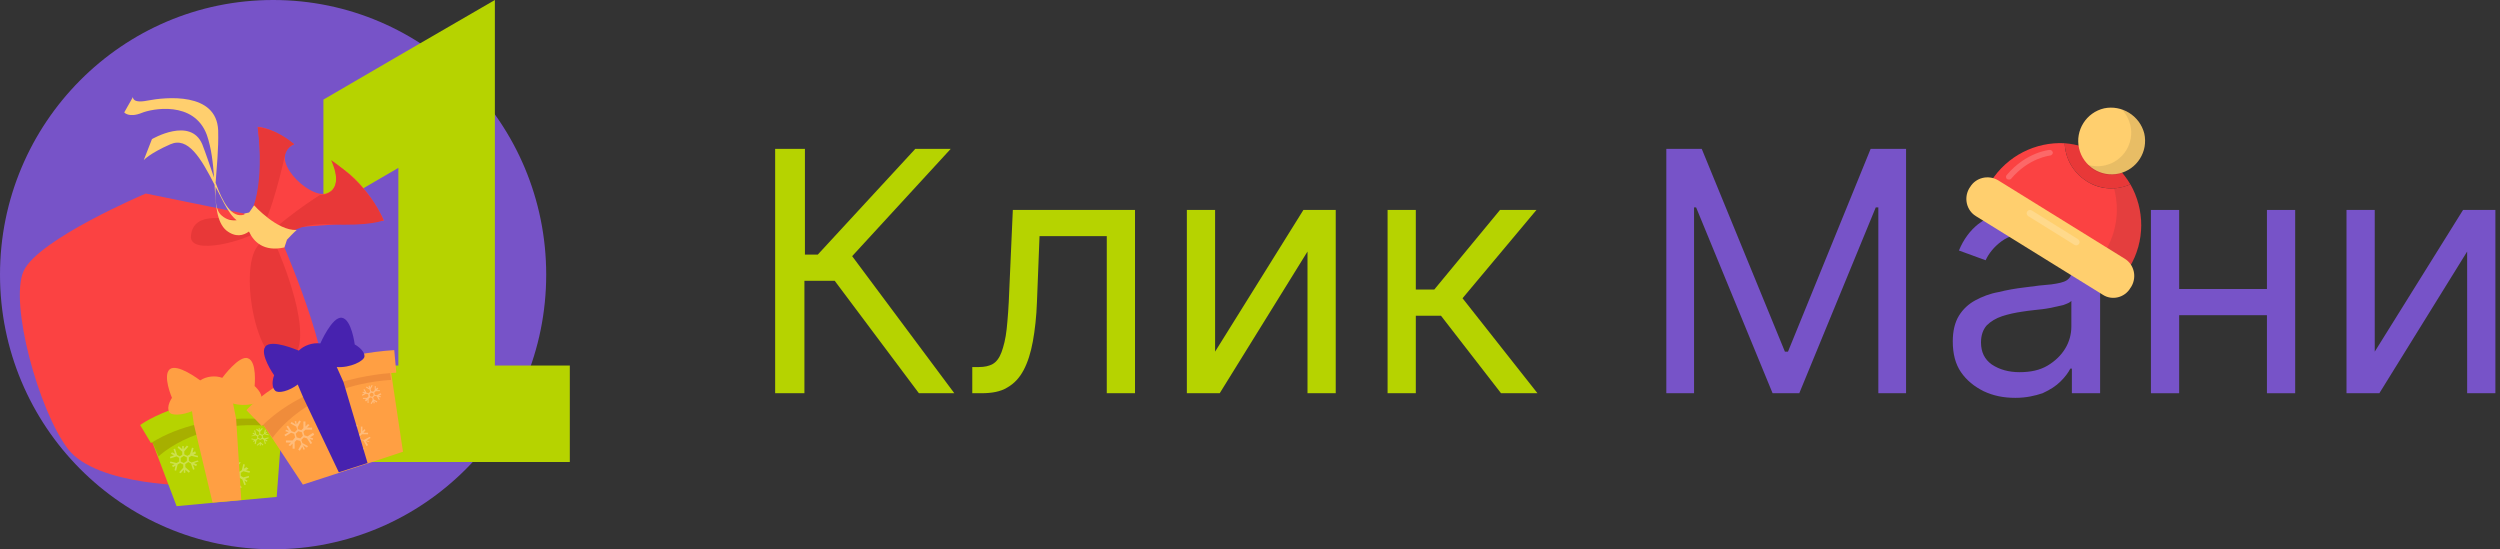
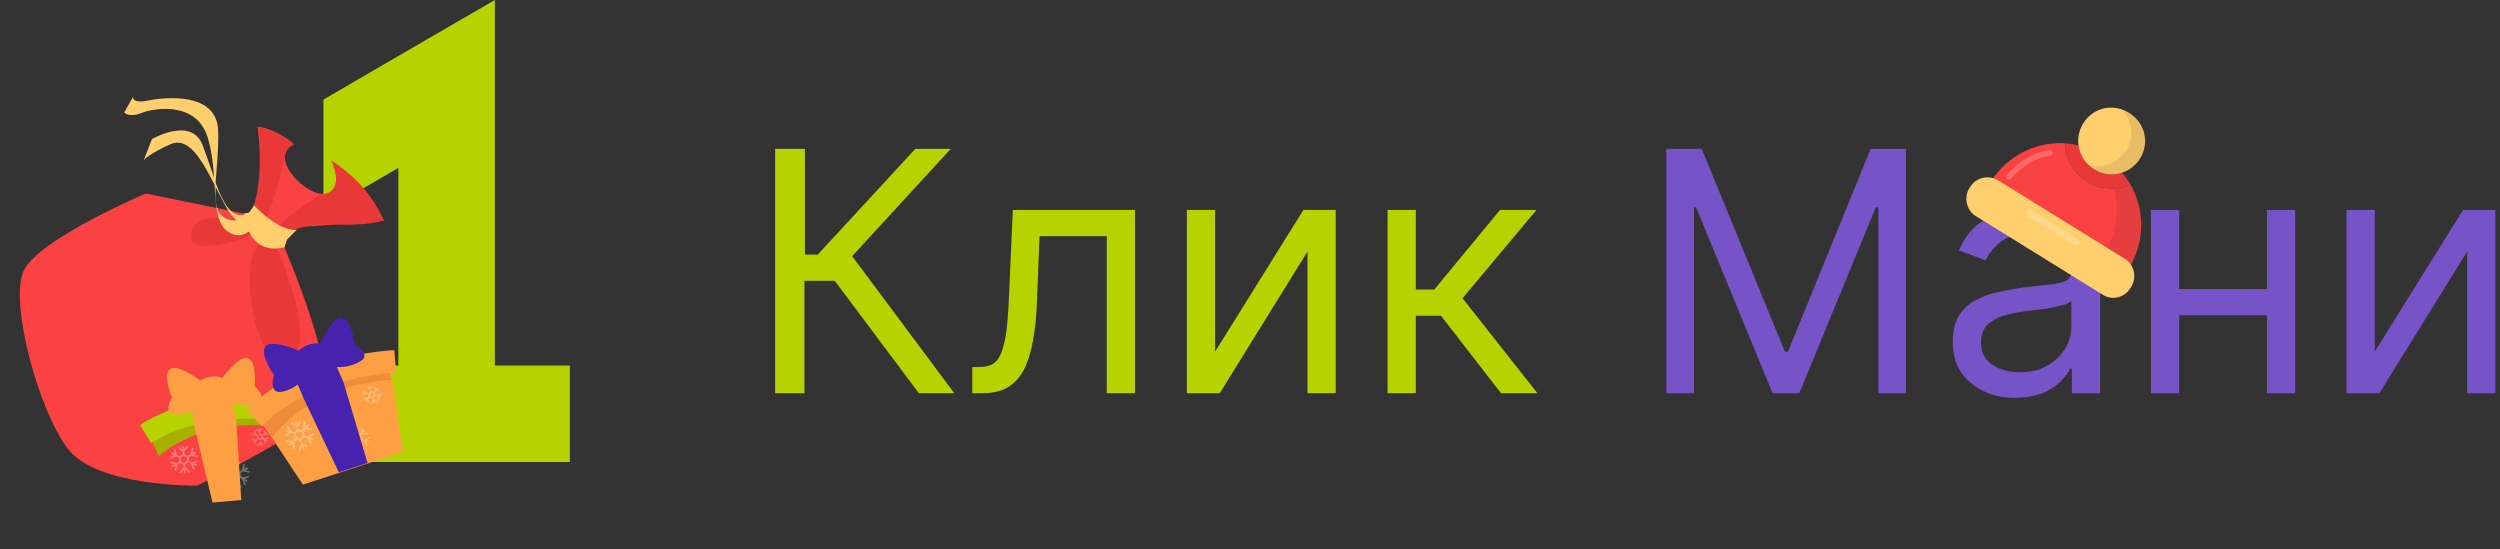
<svg xmlns="http://www.w3.org/2000/svg" version="1.1" id="Слой_1" x="0px" y="0px" viewBox="0 0 487 107" style="enable-background:new 0 0 487 107;" xml:space="preserve">
  <rect x="0" y="0" width="487" height="107" fill="#333333" stroke="none" />
  <style type="text/css">
	.st0{fill:#7753C8;}
	.st1{fill:#B6D300;}
	.st2{fill:none;}
	.st3{fill-rule:evenodd;clip-rule:evenodd;fill:#B6D300;}
	.st4{fill:#FB4242;}
	.st5{opacity:0.1;fill:#1D1D1B;}
	.st6{fill:#E83838;}
	.st7{fill:#FFCF6E;}
	.st8{opacity:0.2;}
	.st9{fill:#FFFFFF;}
	.st10{opacity:0.2;fill:#FFFFFF;}
	.st11{fill:#A7AF00;}
	.st12{opacity:0.3;}
	.st13{fill:#FF9F43;}
	.st14{fill:#EF8C3B;}
	.st15{fill:#4722AF;}
</style>
  <path class="st0" d="M462.6,68.5l17.2-27.6h6.3v35.7h-5.5V49l-17.1,27.6h-6.4V40.9h5.5V68.5z" />
  <path class="st0" d="M442.9,56.3v5.1h-19.7v-5.1H442.9z M424.5,40.9v35.7H419V40.9H424.5z M447.1,40.9v35.7h-5.5V40.9H447.1z" />
  <path class="st0" d="M392.6,77.5c-2.3,0-4.3-0.4-6.2-1.3c-1.8-0.9-3.3-2.1-4.4-3.7c-1.1-1.6-1.6-3.6-1.6-6c0-2,0.4-3.7,1.2-5  c0.8-1.3,1.9-2.3,3.2-3c1.3-0.7,2.8-1.3,4.5-1.6c1.6-0.4,3.3-0.7,5-0.9c2.2-0.3,3.9-0.5,5.3-0.6c1.4-0.2,2.4-0.4,3-0.8  c0.6-0.4,1-1,1-1.9v-0.2c0-2.3-0.6-4.1-1.9-5.3c-1.2-1.3-3.1-1.9-5.6-1.9c-2.6,0-4.7,0.6-6.2,1.7c-1.5,1.1-2.5,2.4-3.1,3.7l-5.2-1.9  c0.9-2.2,2.2-3.9,3.7-5.1c1.6-1.2,3.3-2.1,5.1-2.6c1.9-0.5,3.7-0.7,5.5-0.7c1.1,0,2.5,0.1,4,0.4c1.5,0.3,3,0.8,4.3,1.7  c1.4,0.8,2.6,2.1,3.5,3.8c0.9,1.7,1.4,4,1.4,6.8v23.5h-5.5v-4.8h-0.3c-0.4,0.8-1,1.6-1.9,2.5c-0.9,0.9-2,1.6-3.5,2.3  C396.4,77.1,394.7,77.5,392.6,77.5z M393.4,72.5c2.2,0,4-0.4,5.5-1.3c1.5-0.9,2.6-2,3.4-3.3c0.8-1.3,1.2-2.8,1.2-4.3v-5  c-0.2,0.3-0.7,0.5-1.5,0.8c-0.8,0.2-1.7,0.4-2.7,0.6c-1,0.2-2,0.3-3,0.4c-0.9,0.1-1.7,0.2-2.3,0.3c-1.4,0.2-2.8,0.5-4,0.9  c-1.2,0.4-2.2,1-3,1.8c-0.7,0.8-1.1,1.9-1.1,3.3c0,1.9,0.7,3.3,2.1,4.3C389.5,72,391.3,72.5,393.4,72.5z" />
  <path class="st0" d="M324.6,29h6.9l16.2,39.5h0.6L364.4,29h6.9v47.6h-5.4V40.4h-0.5l-14.9,36.2h-5.2l-14.9-36.2H330v36.2h-5.4V29z" />
  <path class="st1" d="M270.3,76.6V40.9h5.5v15.5h3.6l12.8-15.5h7.1l-14.4,17.2l14.6,18.5h-7.1l-11.7-15.1h-4.9v15.1H270.3z" />
  <path class="st1" d="M236.7,68.5l17.2-27.6h6.3v35.7h-5.5V49l-17.1,27.6h-6.4V40.9h5.5V68.5z" />
  <path class="st1" d="M189.4,76.6v-5.1h1.3c1.1,0,2-0.2,2.7-0.6c0.7-0.4,1.3-1.2,1.7-2.3c0.4-1.1,0.8-2.6,1-4.5  c0.2-1.9,0.4-4.4,0.5-7.4l0.7-15.8h23.8v35.7h-5.5V46h-13.1L202,58.8c-0.1,2.9-0.4,5.5-0.8,7.7c-0.4,2.2-1,4.1-1.8,5.6  c-0.8,1.5-1.8,2.6-3.2,3.4c-1.3,0.8-3,1.1-5,1.1H189.4z" />
  <path class="st1" d="M179,76.6l-16.4-21.9h-5.9v21.9H151V29h5.8v20.6h2.5L178.3,29h6.9L166,49.9l19.9,26.7H179z" />
  <rect y="0" class="st2" width="111" height="107" />
-   <path class="st0" d="M53.2,107c29.4,0,53.2-24,53.2-53.5S82.6,0,53.2,0C23.8,0,0,24,0,53.5S23.8,107,53.2,107z" />
  <path class="st3" d="M96.4,90H111V71.2H96.4V21.8V0L77.6,10.9L63,19.4v21.8l14.6-8.5v38.5H63V90h14.6H96.4z" />
  <g>
    <g>
      <g>
        <path class="st4" d="M415,35.9c-2.7,1.2-5.9,1.1-8.5-0.6c-2.7-1.7-4.2-4.5-4.3-7.4c-5.6-0.3-11.2,2.4-14.4,7.5l-1.8,2.9L413,55     l1.8-2.9C417.9,47,417.8,40.8,415,35.9z" />
        <path class="st5" d="M409.6,30.3c-0.8-0.5-1.7-0.9-2.5-1.3c5.6,5,7,13.5,2.9,20.1l-1.8,2.9L413,55l1.8-2.9     C419.4,44.7,417.1,34.9,409.6,30.3z" />
        <path class="st6" d="M406.5,35.3c2.7,1.7,5.9,1.8,8.5,0.6c-1.3-2.2-3.1-4.1-5.4-5.6c-2.3-1.4-4.9-2.2-7.4-2.4     C402.3,30.8,403.8,33.6,406.5,35.3z" />
        <path class="st7" d="M417.7,26c0.8,3.5-1.4,7-4.9,7.8c-3.5,0.8-7-1.4-7.8-4.9c-0.8-3.5,1.4-7,4.9-7.8     C413.3,20.4,416.8,22.5,417.7,26z" />
        <path class="st5" d="M413.3,21.3c0.8,0.8,1.4,1.9,1.7,3.1c0.8,3.5-1.4,7-4.9,7.8c-1.2,0.3-2.4,0.2-3.5-0.1     c1.5,1.6,3.9,2.4,6.2,1.8c3.5-0.8,5.7-4.3,4.9-7.8C417.1,23.7,415.4,22,413.3,21.3z" />
        <path class="st7" d="M409.6,57.4l-24.7-15.3c-1.8-1.1-2.4-3.5-1.3-5.4l0.2-0.3c1.1-1.8,3.5-2.4,5.4-1.3l24.7,15.3     c1.8,1.1,2.4,3.5,1.3,5.4l-0.2,0.3C413.9,58,411.4,58.6,409.6,57.4z" />
      </g>
      <g class="st8">
        <path class="st9" d="M391,34.9C390.9,34.9,390.9,34.8,391,34.9c-0.3-0.2-0.3-0.6-0.1-0.8c3.8-4.5,8.3-4.9,8.4-4.9     c0.3,0,0.5,0.2,0.6,0.5c0,0.3-0.2,0.5-0.5,0.6l0,0c0,0-4.2,0.4-7.7,4.6C391.5,35,391.2,35,391,34.9z" />
      </g>
      <path class="st10" d="M404.1,47.7l-9-5.6c-0.3-0.2-0.4-0.6-0.2-0.9l0,0c0.2-0.3,0.6-0.4,0.9-0.2l9,5.6c0.3,0.2,0.4,0.6,0.2,0.9    l0,0C404.8,47.8,404.4,47.9,404.1,47.7z" />
    </g>
  </g>
  <path class="st4" d="M48.5,41.8l-20.1-4.1c0,0-21,8.9-23.8,15.1c-2.8,6.2,2.9,27.1,8.6,34.6c5.7,7.5,25.2,7.2,25.2,7.2  s20-9.5,24.2-14.8c4.2-5.3-7.2-31.6-7.2-31.6s0.9-3.8,2-3.9c1.1-0.1,17.4-1.3,17.4-1.3s-3.5-8.1-9.9-11.2c0,0,2,4.9-1.4,5.9  c-3.4,1-11.7-7.1-6.2-9.6c0,0-3.7-3.1-7.1-3.4C50.2,24.7,52.1,37.1,48.5,41.8z" />
  <path class="st6" d="M74.5,42.4c-0.1-0.2-0.2-0.4-0.3-0.6c-3.1-6.4-9.7-10.6-9.7-10.6c3.1,7-2.2,6.8-2.2,6.8s-8.2,5.1-12.1,9.9  c-3.9,4.8,0.1,25.3,6.1,22.3c6-3.1-2.3-21.8-2.3-21.8s1.4-5.1,10-4.7c8.4,0.4,10.7-0.8,10.7-0.8" />
  <path class="st6" d="M57.3,28.1c0,0-1.4,0.4-1.8,2.2c0,0-2.7,12.4-4.9,14.5c-2.2,2-13.9,5.2-13.4,1.1c0.5-5.1,7.5-3,9.9-3  s4.4-7.7,3.1-18.1C50.2,24.7,53.7,25,57.3,28.1z" />
  <path class="st7" d="M49.5,40l-0.9,1.3c0,0-0.1,0.1-0.1,0.1l-0.9,0.2c0,0,0,0.1,0,0.2c-2.5,0.8-4.2-2.4-5.6-6.2  c0.2-2.9,0.6-6.5,0.5-10.2c-0.3-7.5-10.2-6.5-13.8-5.8c-3,0.6-2.8-0.7-2.8-0.7l-1.7,3c0,0,0.9,1.1,3.4,0.1  c1.9-0.8,10.2-2.5,12.7,4.3c0.9,2.6,1.2,5.5,1.4,8.3c-0.8-2.3-1.6-4.7-2.3-6.5c-2.3-5.4-9.8-1-9.8-1l-1.6,4.1c0,0,1.1-1.3,5.2-3.1  c3.4-1.5,5.9,2.6,8.6,7.9c0.2,3.9,0.4,7.3,2.3,8.9c1.8,1.4,3.3,1,4.4,0.2c0.9,2,2.9,4,6.9,3.1l0.5-1.5c1.4-1.5,1.9-1.9,1.9-1.9  C54,45,49.5,40,49.5,40z M43.2,42c-1.2-1-1.3-3-1.2-5.6c0.5,1,1.1,2.1,1.6,3.1c0.9,1.7,1.7,2.8,2.5,3.4C45.1,43,44.1,42.8,43.2,42z" />
-   <path class="st1" d="M29.4,85.4l5,13.2c0,0,14.8-1.4,19.5-1.8l1.2-16.1C55.1,80.7,41.2,76.7,29.4,85.4z" />
  <path class="st11" d="M30.9,88.9c0,0,8.3-8.1,24-5.6l0.2-2.6c0,0-12-2.8-21.2,2l-4.5,2.7L30.9,88.9z" />
  <path class="st1" d="M27.3,82.8c0,0,10.5-7.8,29.4-4.8l-0.6,4.2c0,0-15.1-3.1-26.7,4.1L27.3,82.8z" />
  <g class="st12">
    <path class="st9" d="M38.5,89.7l-1.2,0.4l-0.5-0.3l0-0.7l0.5-0.3l1.2,0.3l0.1-0.3l-0.9-0.2l0.5-0.3L38,87.9l-0.5,0.3l0.2-0.9   l-0.3-0.1L37,88.5l-0.5,0.3l-0.6-0.3l0-0.6l0.8-0.9l-0.3-0.2l-0.6,0.7l0-0.6l-0.3,0l0,0.6l-0.7-0.6l-0.2,0.3l0.9,0.8l0,0.6   l-0.5,0.3l-0.5-0.3l-0.4-1.2l-0.3,0.1l0.3,0.9l-0.6-0.3l-0.2,0.3l0.6,0.3L33.1,89l0.1,0.3l1.2-0.4l0.5,0.3l0,0.7l-0.5,0.3l-1.2-0.3   l-0.1,0.3l0.9,0.2l-0.5,0.3l0.2,0.3l0.5-0.3L34,91.6l0.3,0.1l0.3-1.2l0.5-0.3l0.6,0.3l0,0.6L34.9,92l0.3,0.2l0.6-0.7l0,0.6l0.3,0   l0-0.6l0.7,0.6l0.2-0.3L36.1,91l0-0.6l0.6-0.4l0.5,0.3l0.4,1.2l0.3-0.1l-0.3-0.9l0.6,0.3l0.2-0.3l-0.6-0.3l0.9-0.3L38.5,89.7z    M36.4,89.8l-0.6,0.4l-0.6-0.3l0-0.7l0.6-0.4l0.6,0.3L36.4,89.8z" />
    <path class="st9" d="M48.5,92.7L47.4,93l-0.5-0.3l0-0.6l0.5-0.3l1.2,0.3l0.1-0.3l-0.8-0.2l0.5-0.3L48,91l-0.5,0.3l0.2-0.8l-0.3-0.1   l-0.3,1.2l-0.5,0.3l-0.5-0.3l0-0.6l0.8-0.9L46.7,90l-0.6,0.6l0-0.6l-0.3,0l0,0.6L45.1,90l-0.2,0.2l0.9,0.8l0,0.6L45.3,92l-0.5-0.3   l-0.4-1.1l-0.3,0.1l0.3,0.8l-0.5-0.3l-0.1,0.3l0.5,0.3L43.4,92l0.1,0.3l1.1-0.4l0.5,0.3l0,0.6l-0.5,0.3l-1.2-0.3l-0.1,0.3l0.8,0.2   l-0.5,0.3L44,94l0.5-0.3l-0.2,0.8l0.3,0.1l0.3-1.2l0.5-0.3l0.6,0.3l0,0.6l-0.8,0.9l0.2,0.2l0.6-0.6l0,0.6l0.3,0l0-0.6l0.6,0.6   l0.2-0.2L46.2,94l0-0.6l0.5-0.3l0.5,0.3l0.4,1.1l0.3-0.1l-0.3-0.8l0.5,0.3l0.1-0.3l-0.5-0.3l0.8-0.3L48.5,92.7z M46.6,92.8L46,93.1   l-0.5-0.3l0-0.6l0.5-0.3l0.5,0.3L46.6,92.8z" />
    <path class="st9" d="M52.3,85.2l-0.8,0.2l-0.3-0.2l0-0.4l0.3-0.2l0.8,0.2l0-0.2l-0.6-0.1l0.3-0.2L52,84.1l-0.3,0.2l0.1-0.6l-0.2,0   l-0.2,0.8l-0.3,0.2l-0.4-0.2l0-0.4l0.5-0.6l-0.2-0.1l-0.4,0.4l0-0.4l-0.2,0l0,0.4L50,83.5l-0.1,0.2l0.6,0.5l0,0.4l-0.3,0.2   l-0.3-0.2l-0.2-0.8l-0.2,0.1l0.2,0.6l-0.4-0.2l-0.1,0.2l0.4,0.2l-0.6,0.2L49,85l0.8-0.2l0.3,0.2l0,0.4l-0.3,0.2L49,85.4l0,0.2   l0.6,0.1l-0.3,0.2l0.1,0.2l0.3-0.2l-0.1,0.6l0.2,0l0.2-0.8l0.3-0.2l0.4,0.2l0,0.4L50,86.7l0.2,0.1l0.4-0.4l0,0.4l0.2,0l0-0.4   l0.4,0.4l0.1-0.2l-0.6-0.5l0-0.4l0.4-0.2l0.3,0.2l0.2,0.8l0.2-0.1l-0.2-0.6l0.4,0.2l0.1-0.2l-0.4-0.2l0.6-0.2L52.3,85.2z M51,85.3   l-0.3,0.2l-0.4-0.2l0-0.4l0.3-0.2l0.4,0.2L51,85.3z" />
  </g>
  <path class="st13" d="M49.6,75.2c0,0,0.5-4.8-1.3-5.4c-1.7-0.7-5,3.8-5,3.8l0,0c-1.4-0.5-3.1-0.3-4.3,0.5c-0.3-0.2-4.4-3.3-5.9-2.2  c-1.5,1.2,0.4,5.6,0.4,5.6s-1.2,1.7-0.5,2.8c0.4,0.7,2.5,0.6,4.4-0.2l0.4,2.7l3.6,15.1l5.6-0.5l-1-15.8l-0.6-3  c2.3,0.7,5.3,0,5.5-0.9C51.2,76.6,49.6,75.2,49.6,75.2z" />
-   <path class="st13" d="M50.8,82L59,94.4c0,0,14.8-4.8,19.5-6.4l-2.5-16.7C75.9,71.3,60.8,70.5,50.8,82z" />
+   <path class="st13" d="M50.8,82L59,94.4c0,0,14.8-4.8,19.5-6.4l-2.5-16.7z" />
  <path class="st14" d="M53.1,85.3c0,0,6.6-10.2,23.1-11.3l-0.4-2.7c0,0-12.9-0.1-21.1,6.9l-4,3.8L53.1,85.3z" />
  <path class="st13" d="M48,79.9c0,0,8.9-10.4,28.8-11.7l0.4,4.4c0,0-16.1,0.4-26.2,10.4L48,79.9z" />
  <g class="st12">
    <path class="st9" d="M61,84.3L59.9,85l-0.6-0.2l-0.2-0.7l0.4-0.4l1.3,0l0-0.4l-1,0l0.5-0.5l-0.3-0.2l-0.5,0.5l0-1l-0.4,0l0,1.3   l-0.4,0.4l-0.7-0.2L58,83.2l0.6-1.1l-0.3-0.2l-0.5,0.8L57.7,82l-0.3,0.1l0.2,0.6l-0.8-0.5l-0.2,0.3l1.1,0.6l0.2,0.6l-0.5,0.5   l-0.6-0.2l-0.7-1.1l-0.3,0.2l0.5,0.8l-0.6-0.2l-0.1,0.3l0.6,0.2l-0.8,0.5l0.2,0.3l1.1-0.7l0.6,0.2l0.2,0.7L57,85.8l-1.3,0l0,0.4   l1,0l-0.5,0.5l0.3,0.2l0.5-0.5l0,1l0.4,0l0-1.3l0.4-0.4l0.7,0.2l0.2,0.6l-0.6,1.1l0.3,0.2l0.5-0.8l0.2,0.6l0.3-0.1L59,86.7l0.8,0.5   l0.2-0.3l-1.1-0.6l-0.2-0.6l0.5-0.5l0.6,0.2l0.7,1.1l0.3-0.2l-0.5-0.8l0.6,0.2l0.1-0.3l-0.6-0.2l0.8-0.5L61,84.3z M59,84.9   l-0.5,0.5l-0.7-0.2l-0.2-0.7l0.5-0.5l0.7,0.2L59,84.9z" />
    <path class="st9" d="M72,85.1l-1.1,0.6l-0.6-0.1l-0.2-0.6l0.4-0.4l1.2,0l0-0.3l-0.9,0l0.4-0.5l-0.2-0.2l-0.4,0.4l0-0.9l-0.3,0   l0,1.2l-0.4,0.4l-0.6-0.2L69.1,84l0.6-1.1l-0.3-0.2L69,83.5l-0.2-0.6L68.5,83l0.2,0.6l-0.8-0.4l-0.2,0.3l1.1,0.6l0.2,0.6l-0.4,0.5   L68,84.9l-0.6-1.1L67,84l0.5,0.8l-0.6-0.2L66.8,85l0.6,0.2l-0.8,0.5l0.2,0.3l1.1-0.6l0.6,0.1l0.2,0.6l-0.4,0.4l-1.2,0l0,0.3l0.9,0   l-0.4,0.4l0.2,0.2l0.4-0.5l0,0.9l0.3,0l0-1.2l0.4-0.4l0.6,0.2l0.2,0.6L69,88l0.3,0.2l0.4-0.8l0.2,0.6l0.3-0.1l-0.2-0.6l0.8,0.4   l0.2-0.3l-1.1-0.6l-0.2-0.6l0.5-0.5l0.6,0.1l0.6,1.1l0.3-0.2l-0.5-0.8l0.6,0.2L72,86l-0.6-0.2l0.8-0.5L72,85.1z M70,85.6l-0.5,0.5   l-0.6-0.2l-0.2-0.6l0.5-0.5l0.6,0.2L70,85.6z" />
    <path class="st9" d="M74.1,76.6L73.4,77L73,76.9l-0.1-0.4l0.3-0.3l0.8,0l0-0.2l-0.6,0l0.3-0.3l-0.2-0.2l-0.3,0.3l0-0.6l-0.2,0   l0,0.8l-0.3,0.3l-0.4-0.1l-0.1-0.4l0.4-0.7L72.4,75l-0.3,0.5L72,75.1l-0.2,0.1l0.1,0.4l-0.5-0.3l-0.1,0.2l0.7,0.4l0.1,0.4l-0.3,0.3   l-0.4-0.1L71,75.8l-0.2,0.1l0.3,0.5l-0.4-0.1l-0.1,0.2l0.4,0.1l-0.5,0.3l0.1,0.2l0.7-0.4l0.4,0.1l0.1,0.4l-0.3,0.3l-0.8,0l0,0.2   l0.6,0L71.1,78l0.2,0.2l0.3-0.3l0,0.6l0.2,0l0-0.8l0.3-0.3l0.4,0.1l0.1,0.4l-0.4,0.7l0.2,0.1l0.3-0.5l0.1,0.4l0.2-0.1l-0.1-0.4   l0.5,0.3l0.1-0.2l-0.7-0.4l-0.1-0.4l0.3-0.3l0.4,0.1l0.4,0.7l0.2-0.1l-0.3-0.5l0.4,0.1l0.1-0.2l-0.4-0.1l0.5-0.3L74.1,76.6z    M72.8,77l-0.3,0.3l-0.4-0.1L72,76.8l0.3-0.3l0.4,0.1L72.8,77z" />
  </g>
  <path class="st15" d="M66.9,74.4l-1.3-2.9c2.6,0.2,5.4-1.2,5.4-2.1c0-1.3-1.9-2.3-1.9-2.3s-0.6-4.9-2.5-5.2c-1.9-0.3-4.2,5-4.2,5  l0,0c-1.5-0.2-3.2,0.4-4.2,1.4c-0.3-0.1-5.3-2.3-6.5-0.8c-1.2,1.5,1.7,5.6,1.7,5.6s-0.8,2,0.2,3c0.6,0.6,2.7,0.1,4.4-1.2l1.1,2.6  L66,92l5.6-1.8L66.9,74.4z" />
</svg>